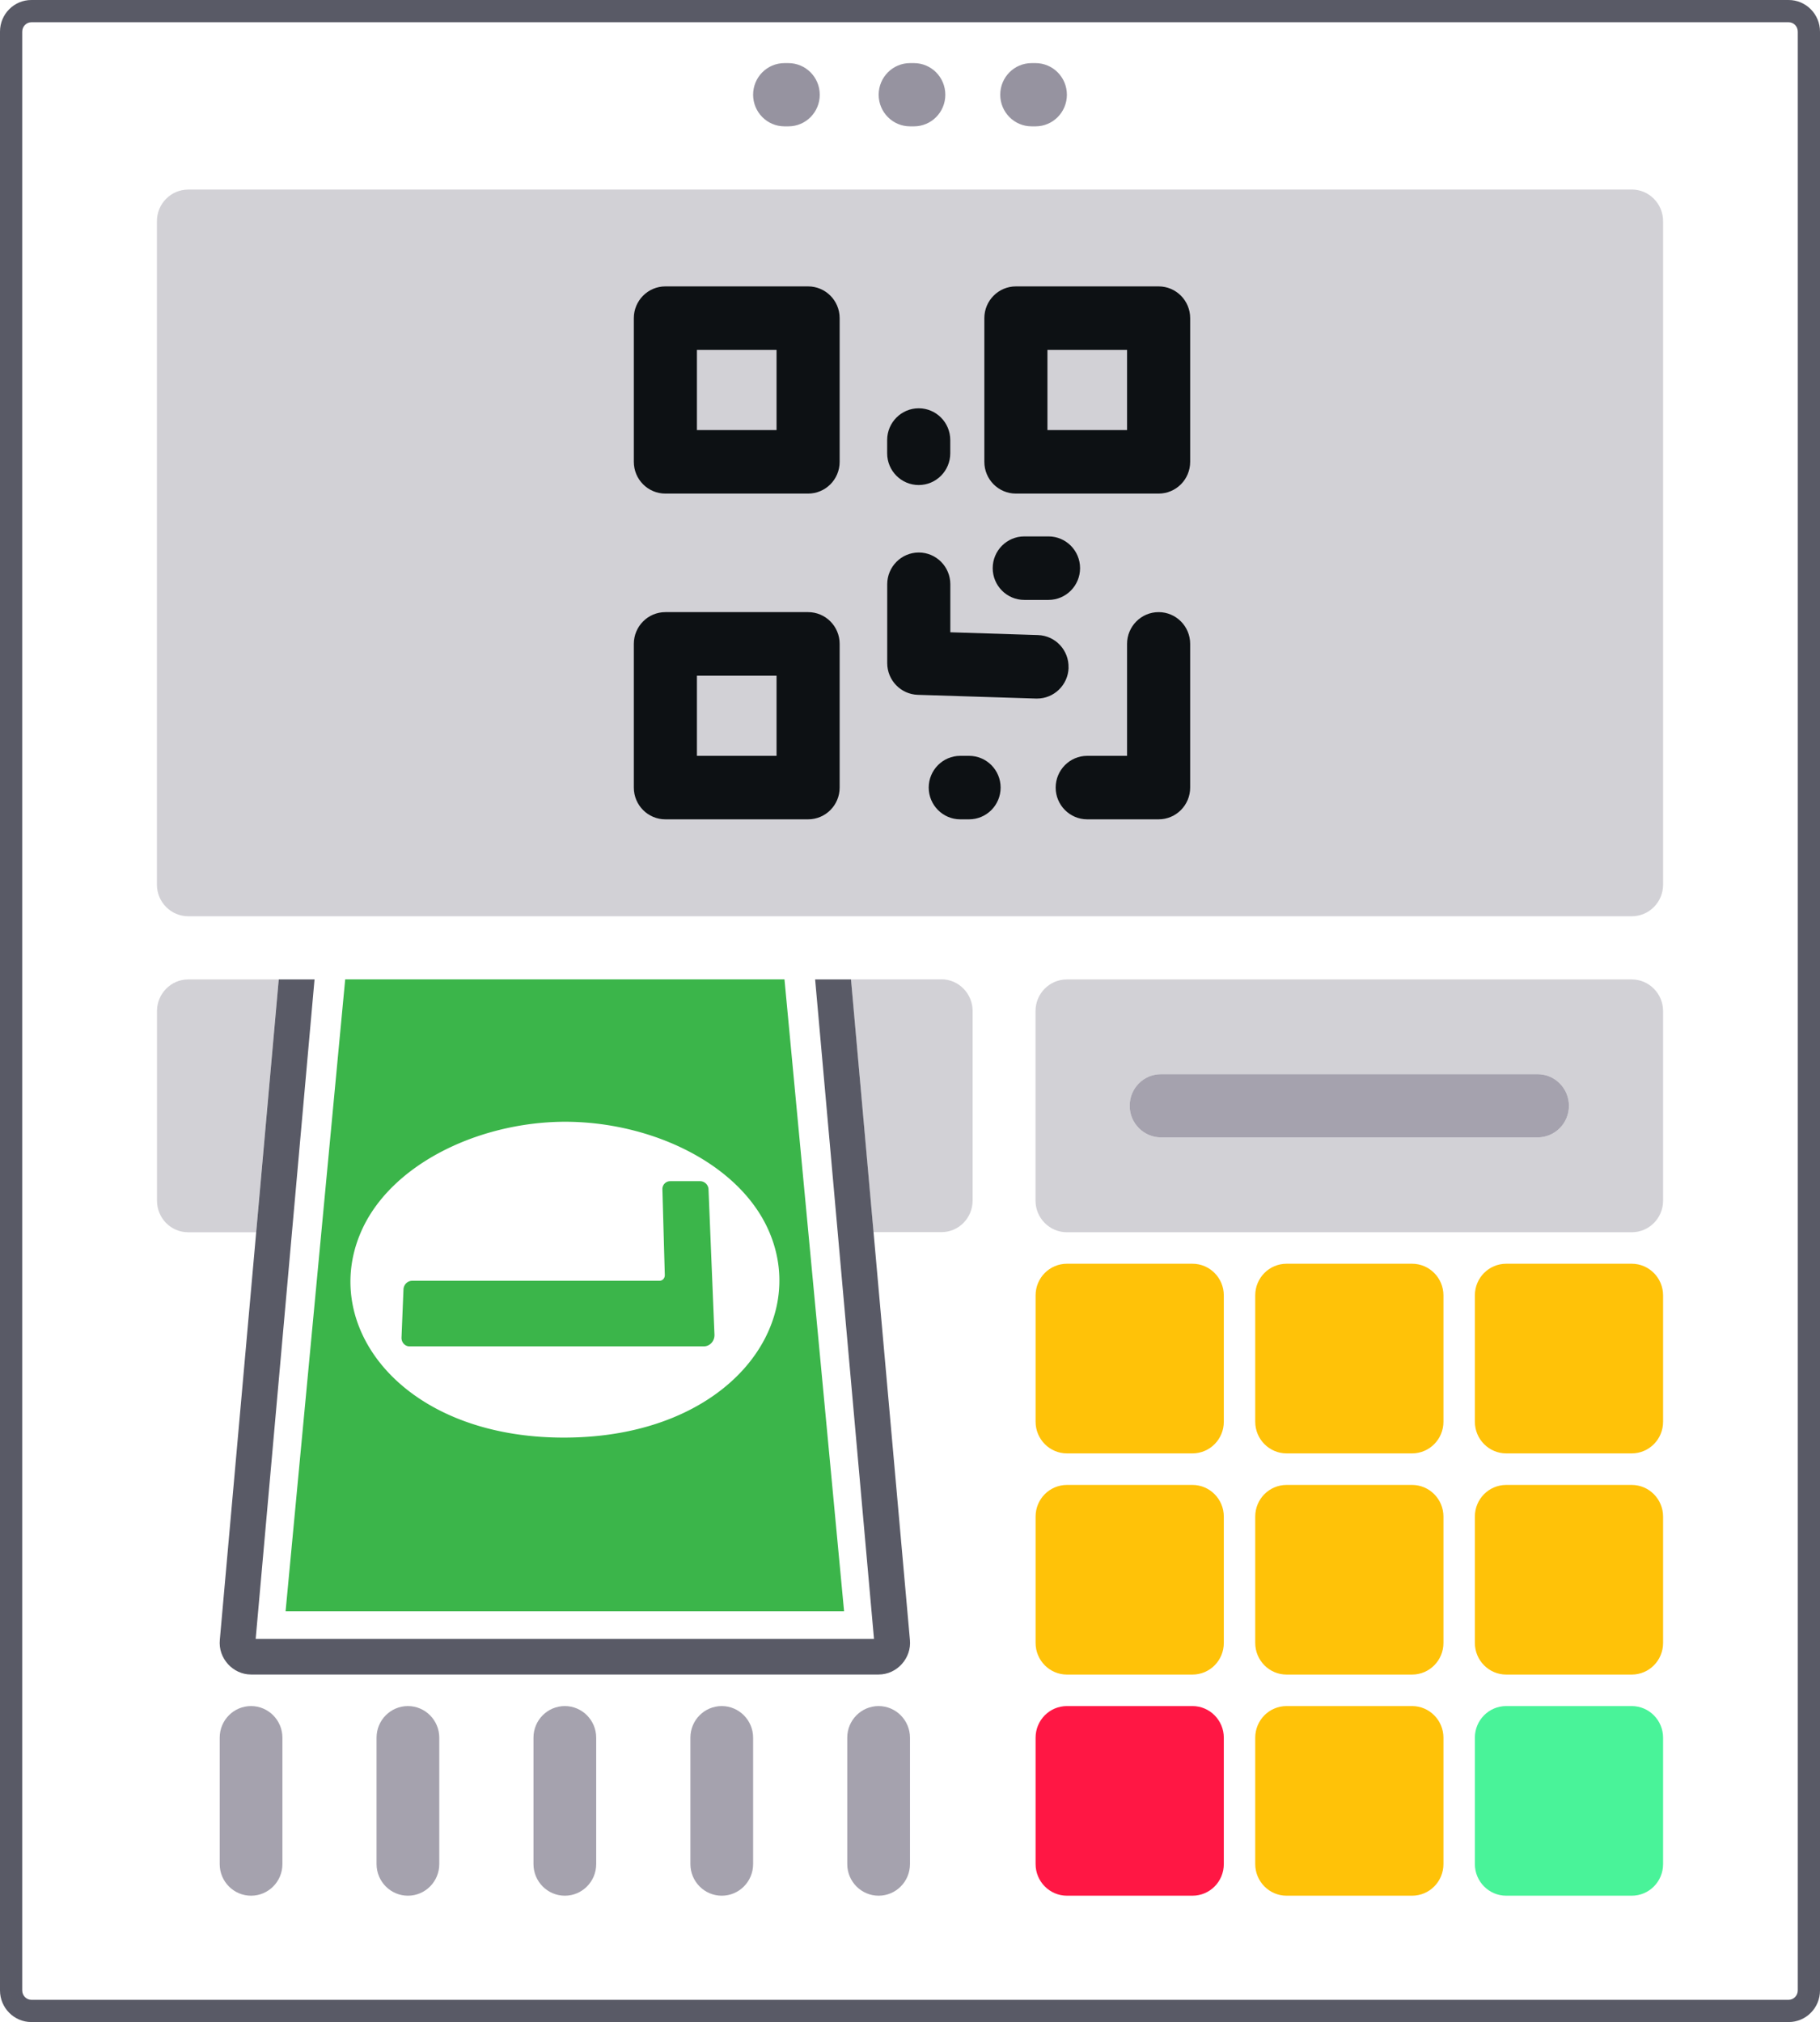
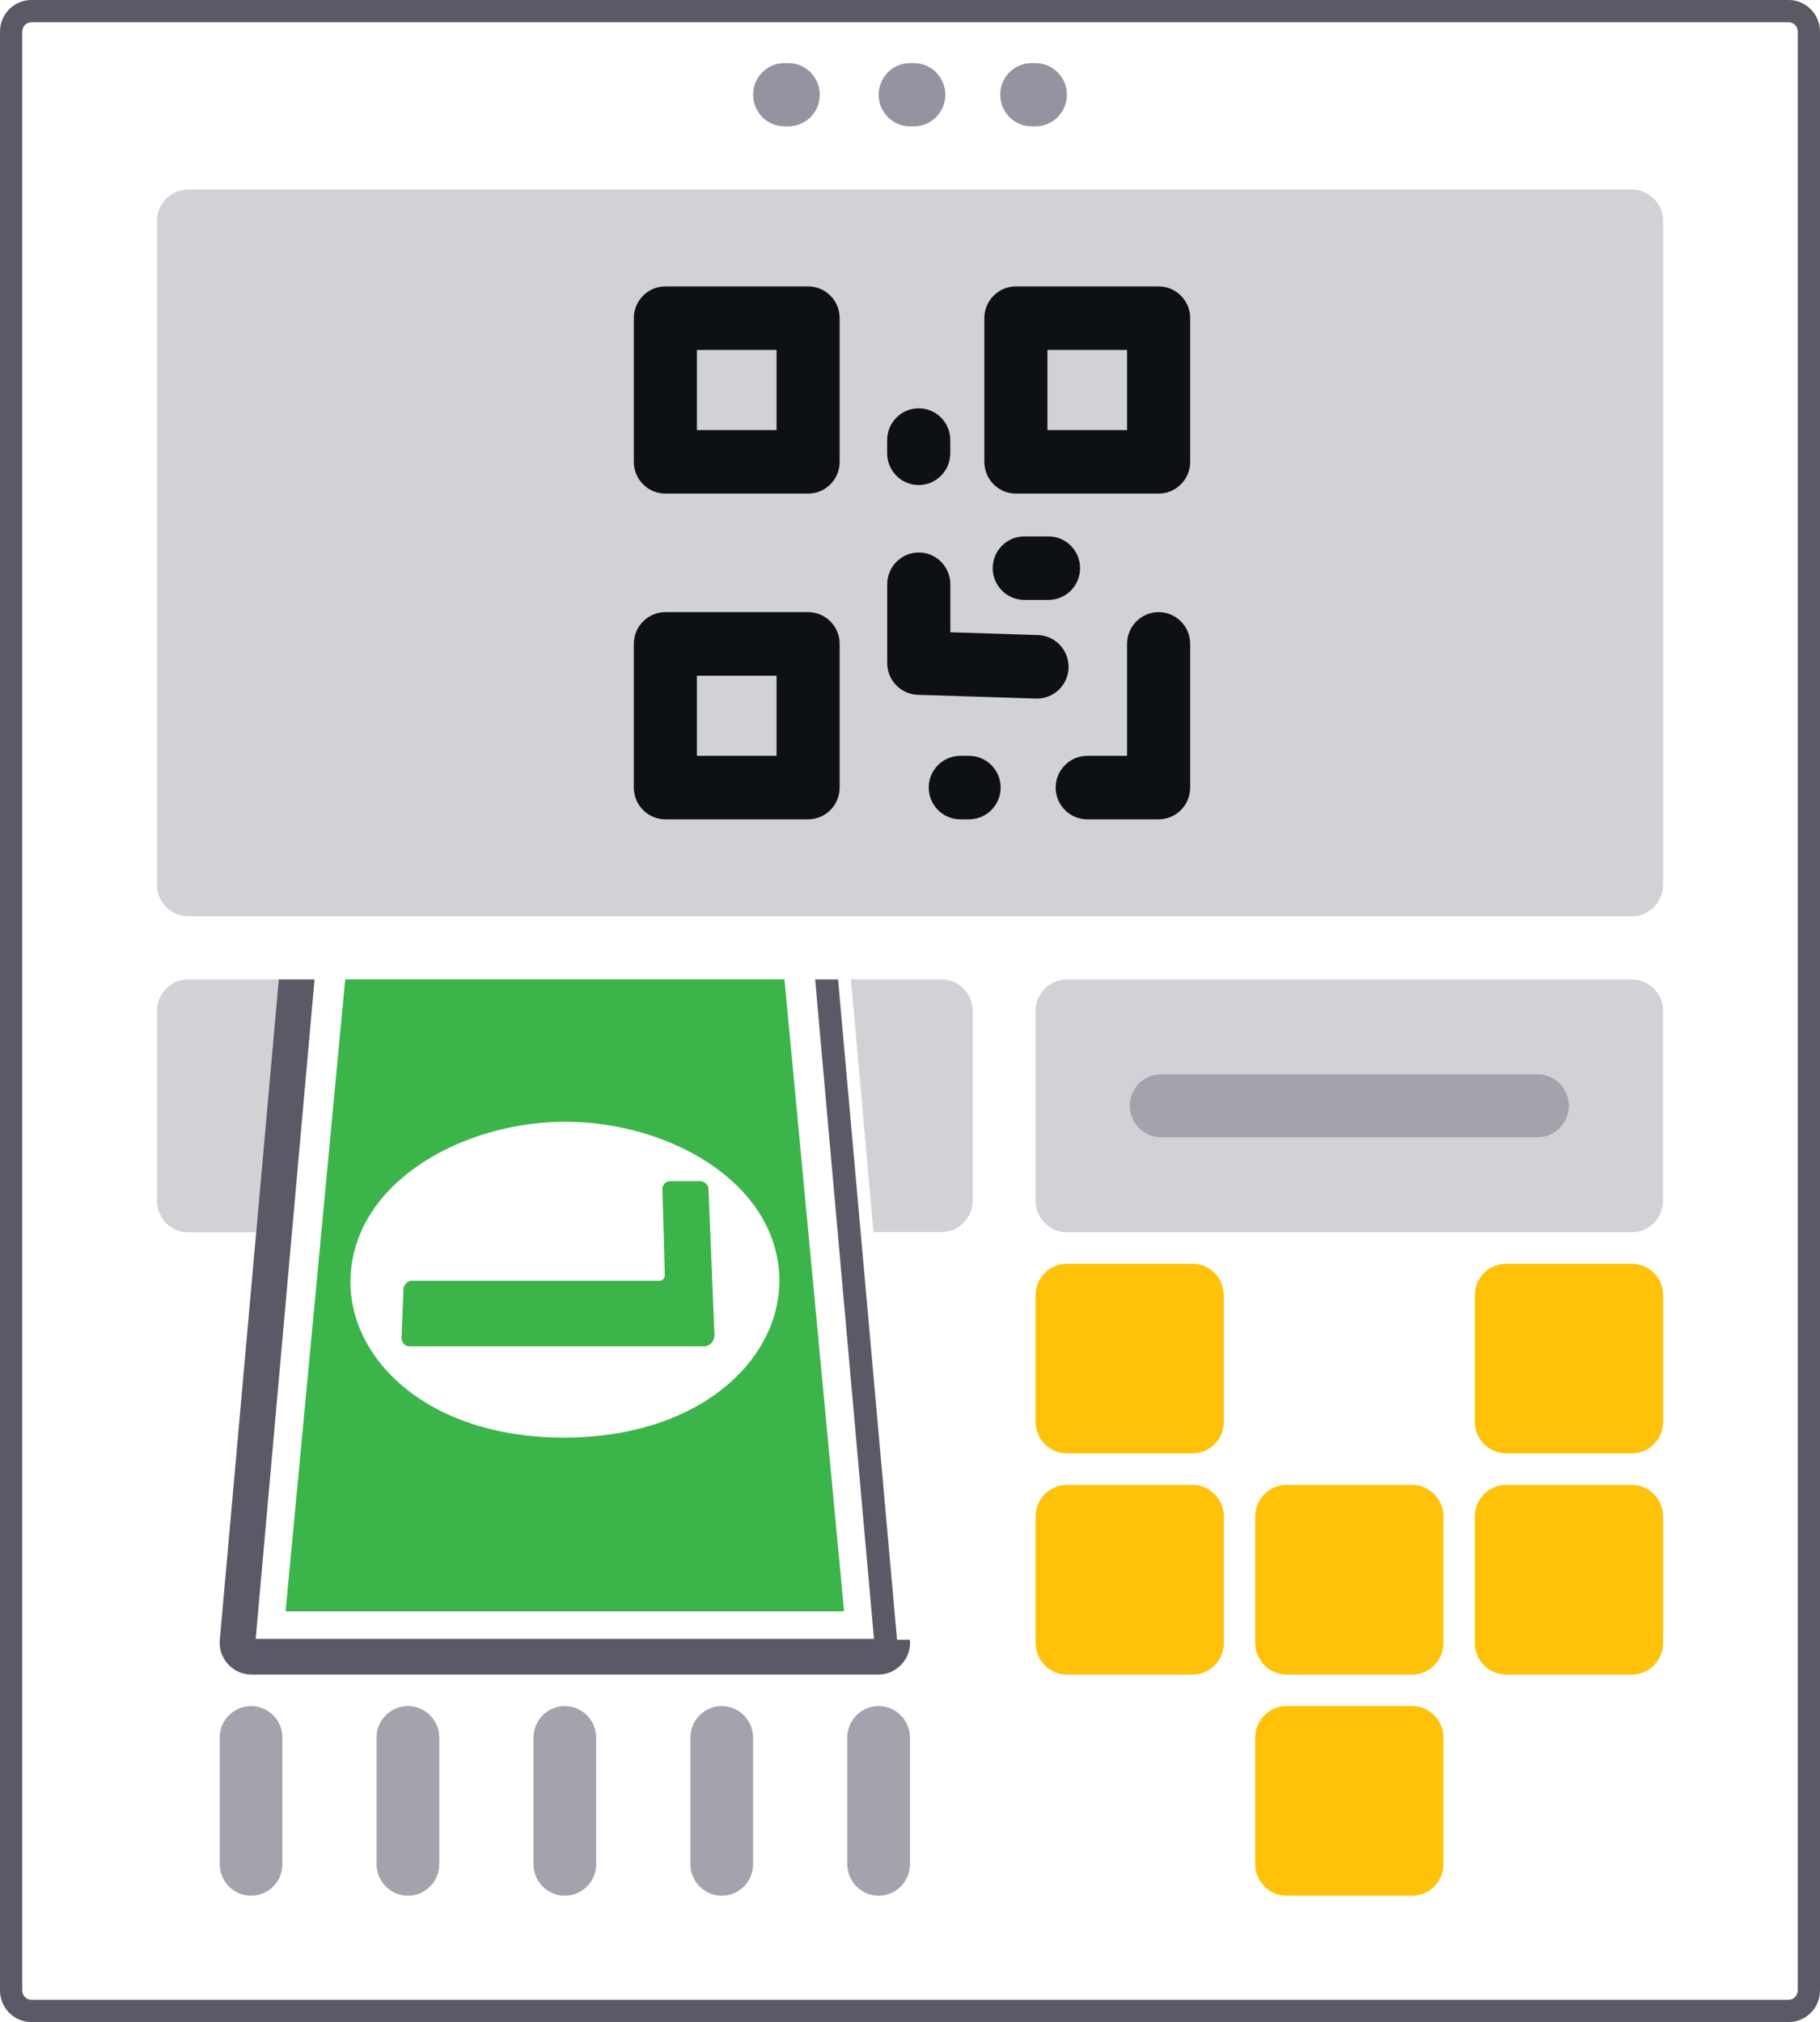
<svg xmlns="http://www.w3.org/2000/svg" xmlns:xlink="http://www.w3.org/1999/xlink" viewBox="0 0 287.29 319.12">
  <path d="m282.34,0H4.95C2.22,0,0,2.23,0,4.99v309.15c0,2.75,2.22,4.99,4.95,4.99h277.39c2.74,0,4.95-2.23,4.95-4.99V4.99c0-2.75-2.22-4.99-4.95-4.99Zm1.44,314.14c0,.81-.65,1.48-1.44,1.48H4.95c-.79,0-1.44-.66-1.44-1.48V4.99c0-.81.65-1.48,1.44-1.48h277.39c.8,0,1.44.66,1.44,1.48v309.15Z" fill="#595a66" />
  <path d="m257.57,29.92H29.72c-2.74,0-4.95,2.23-4.95,4.99v104.71c0,2.75,2.22,4.99,4.95,4.99h227.85c2.74,0,4.95-2.23,4.95-4.99V34.9c0-2.75-2.22-4.99-4.95-4.99Z" fill="#d2d1d6" />
  <g fill="#ffc208">
    <use xlink:href="#B" />
-     <path d="m222.9,199.45h-19.81c-2.74,0-4.95,2.23-4.95,4.99v19.95c0,2.75,2.22,4.99,4.95,4.99h19.81c2.73,0,4.95-2.23,4.95-4.99v-19.95c0-2.75-2.22-4.99-4.95-4.99Z" />
    <use xlink:href="#B" x="69.34" />
    <use xlink:href="#C" />
    <path d="m222.9,234.36h-19.81c-2.74,0-4.95,2.23-4.95,4.99v19.95c0,2.75,2.22,4.99,4.95,4.99h19.81c2.73,0,4.95-2.23,4.95-4.99v-19.95c0-2.75-2.22-4.99-4.95-4.99Z" />
    <use xlink:href="#C" x="69.34" />
  </g>
  <use xlink:href="#D" fill="#ff1744" />
  <path d="m222.9,269.26h-19.81c-2.74,0-4.95,2.23-4.95,4.99v19.95c0,2.75,2.22,4.99,4.95,4.99h19.81c2.73,0,4.95-2.23,4.95-4.99v-19.95c0-2.75-2.22-4.99-4.95-4.99Z" fill="#ffc208" />
  <use xlink:href="#D" x="69.34" fill="#49f399" />
  <path d="m257.57,154.58h-89.16c-2.74,0-4.95,2.23-4.95,4.99v29.92c0,2.75,2.22,4.99,4.95,4.99h89.16c2.74,0,4.95-2.23,4.95-4.99v-29.92c0-2.75-2.22-4.99-4.95-4.99Zm-14.86,24.93h-59.44c-2.74,0-4.95-2.23-4.95-4.99s2.22-4.99,4.95-4.99h59.44c2.74,0,4.95,2.23,4.95,4.99s-2.22,4.99-4.95,4.99Z" fill="#d2d1d6" />
  <path d="m242.71,169.53h-59.44c-2.74,0-4.95,2.23-4.95,4.99s2.22,4.99,4.95,4.99h59.44c2.74,0,4.95-2.23,4.95-4.99s-2.22-4.99-4.95-4.99Z" fill="#a5a2ae" />
  <path d="M46.24 154.58h0H29.7c-2.72 0-4.92 2.26-4.92 5v29.9c0 2.78 2.2 5 4.92 5h10.73l3.56-39.89h2.25zm102.37-.01h-16.32 0 2.03l3.56 39.89h10.73c2.72 0 4.92-2.22 4.92-5v-29.9c0-2.74-2.2-5-4.92-5z" fill="#d2d1d6" />
-   <path d="M132.29 154.58h-3.62l9.29 104.07h-97.6l9.29-104.07H44l-3.56 39.89-5.74 64.33c-.29 2.89 2.04 5.48 4.93 5.48h99.07c2.89 0 5.22-2.59 4.93-5.48l-5.74-64.33-3.56-39.89h-2.03z" fill="#595a66" />
+   <path d="M132.29 154.58h-3.62l9.29 104.07h-97.6l9.29-104.07H44l-3.56 39.89-5.74 64.33c-.29 2.89 2.04 5.48 4.93 5.48h99.07c2.89 0 5.22-2.59 4.93-5.48h-2.03z" fill="#595a66" />
  <path d="M133.24 254.31l-9.41-99.74H54.49l-9.41 99.74h88.16zm-43.95-27.42c-25.52.13-38.77-17.25-32.38-32.29 4.53-10.73 18.48-17.47 32.12-17.56 13.69-.04 27.68 6.56 32.34 17.25 6.52 14.95-6.61 32.47-32.08 32.6zm21.23-40.47h-4.72c-.7 0-1.26.57-1.24 1.28l.38 13.54c.01.5-.36.9-.85.9H65.05c-.72 0-1.33.61-1.36 1.36l-.31 7.59c-.03.77.54 1.4 1.27 1.4h46.43c.98 0 1.74-.83 1.7-1.86l-.94-22.93a1.34 1.34 0 0 0-1.33-1.28z" fill="#3bb54a" />
  <g fill="#9693a0">
    <path d="m143.65,19.94h.62c2.74,0,4.95-2.23,4.95-4.99s-2.22-4.99-4.95-4.99h-.62c-2.73,0-4.95,2.23-4.95,4.99s2.22,4.99,4.95,4.99Z" />
    <use xlink:href="#E" />
    <use xlink:href="#E" x="-39.01" />
  </g>
  <g fill="#a5a2ae">
    <use xlink:href="#F" />
    <use xlink:href="#F" x="-24.77" />
    <use xlink:href="#F" x="-49.53" />
    <use xlink:href="#F" x="24.77" />
    <use xlink:href="#F" x="49.53" />
  </g>
  <g fill="#0d1114">
    <use xlink:href="#G" />
    <use xlink:href="#G" x="55.33" />
    <path d="M127.56 96.61h-22.53c-2.75 0-4.98 2.25-4.98 5.01v22.68c0 2.77 2.23 5.01 4.98 5.01h22.53c2.75 0 4.98-2.24 4.98-5.01v-22.68c0-2.77-2.23-5.01-4.98-5.01zm-4.98 22.68h-12.57v-12.65h12.57v12.65zm60.31-22.68c-2.75 0-4.98 2.25-4.98 5.01v17.67h-6.29c-2.75 0-4.98 2.25-4.98 5.01s2.23 5.01 4.98 5.01h11.27c2.75 0 4.98-2.24 4.98-5.01v-22.68c0-2.77-2.23-5.01-4.98-5.01zm-14.22 8.79c.09-2.77-2.07-5.08-4.82-5.17l-13.84-.44v-7.58c0-2.77-2.23-5.01-4.98-5.01s-4.98 2.25-4.98 5.01v12.44c0 2.71 2.14 4.92 4.82 5.01l18.67.59h.16c2.68 0 4.89-2.14 4.98-4.86zm-23.65-28.85c2.75 0 4.98-2.24 4.98-5.01v-2.09c0-2.77-2.23-5.01-4.98-5.01s-4.98 2.25-4.98 5.01v2.09c0 2.77 2.23 5.01 4.98 5.01zm7.95 42.74h-1.39c-2.75 0-4.98 2.25-4.98 5.01s2.23 5.01 4.98 5.01h1.39c2.75 0 4.98-2.24 4.98-5.01s-2.23-5.01-4.98-5.01zm12.54-24.61c2.75 0 4.98-2.24 4.98-5.01s-2.23-5.01-4.98-5.01h-3.83c-2.75 0-4.98 2.25-4.98 5.01s2.23 5.01 4.98 5.01h3.83z" />
  </g>
  <defs>
    <path id="B" d="m188.23,199.45h-19.81c-2.74,0-4.95,2.23-4.95,4.99v19.95c0,2.75,2.22,4.99,4.95,4.99h19.81c2.74,0,4.95-2.23,4.95-4.99v-19.95c0-2.75-2.22-4.99-4.95-4.99Z" />
    <path id="C" d="m188.23,234.36h-19.81c-2.74,0-4.95,2.23-4.95,4.99v19.95c0,2.75,2.22,4.99,4.95,4.99h19.81c2.74,0,4.95-2.23,4.95-4.99v-19.95c0-2.75-2.22-4.99-4.95-4.99Z" />
-     <path id="D" d="m188.23,269.26h-19.81c-2.74,0-4.95,2.23-4.95,4.99v19.95c0,2.75,2.22,4.99,4.95,4.99h19.81c2.74,0,4.95-2.23,4.95-4.99v-19.95c0-2.75-2.22-4.99-4.95-4.99Z" />
    <path id="E" d="m162.84,19.94h.62c2.74,0,4.95-2.23,4.95-4.99s-2.22-4.99-4.95-4.99h-.62c-2.74,0-4.95,2.23-4.95,4.99s2.22,4.99,4.95,4.99Z" />
    <path id="F" d="m89.16,269.26c-2.74,0-4.95,2.23-4.95,4.99v19.95c0,2.75,2.22,4.99,4.95,4.99s4.95-2.23,4.95-4.99v-19.95c0-2.75-2.22-4.99-4.95-4.99Z" />
    <path id="G" d="M127.56 45.2h-22.53c-2.75 0-4.98 2.25-4.98 5.01v22.68c0 2.77 2.23 5.01 4.98 5.01h22.53c2.75 0 4.98-2.24 4.98-5.01V50.21c0-2.77-2.23-5.01-4.98-5.01zm-4.98 22.68h-12.57V55.23h12.57v12.65z" />
  </defs>
</svg>